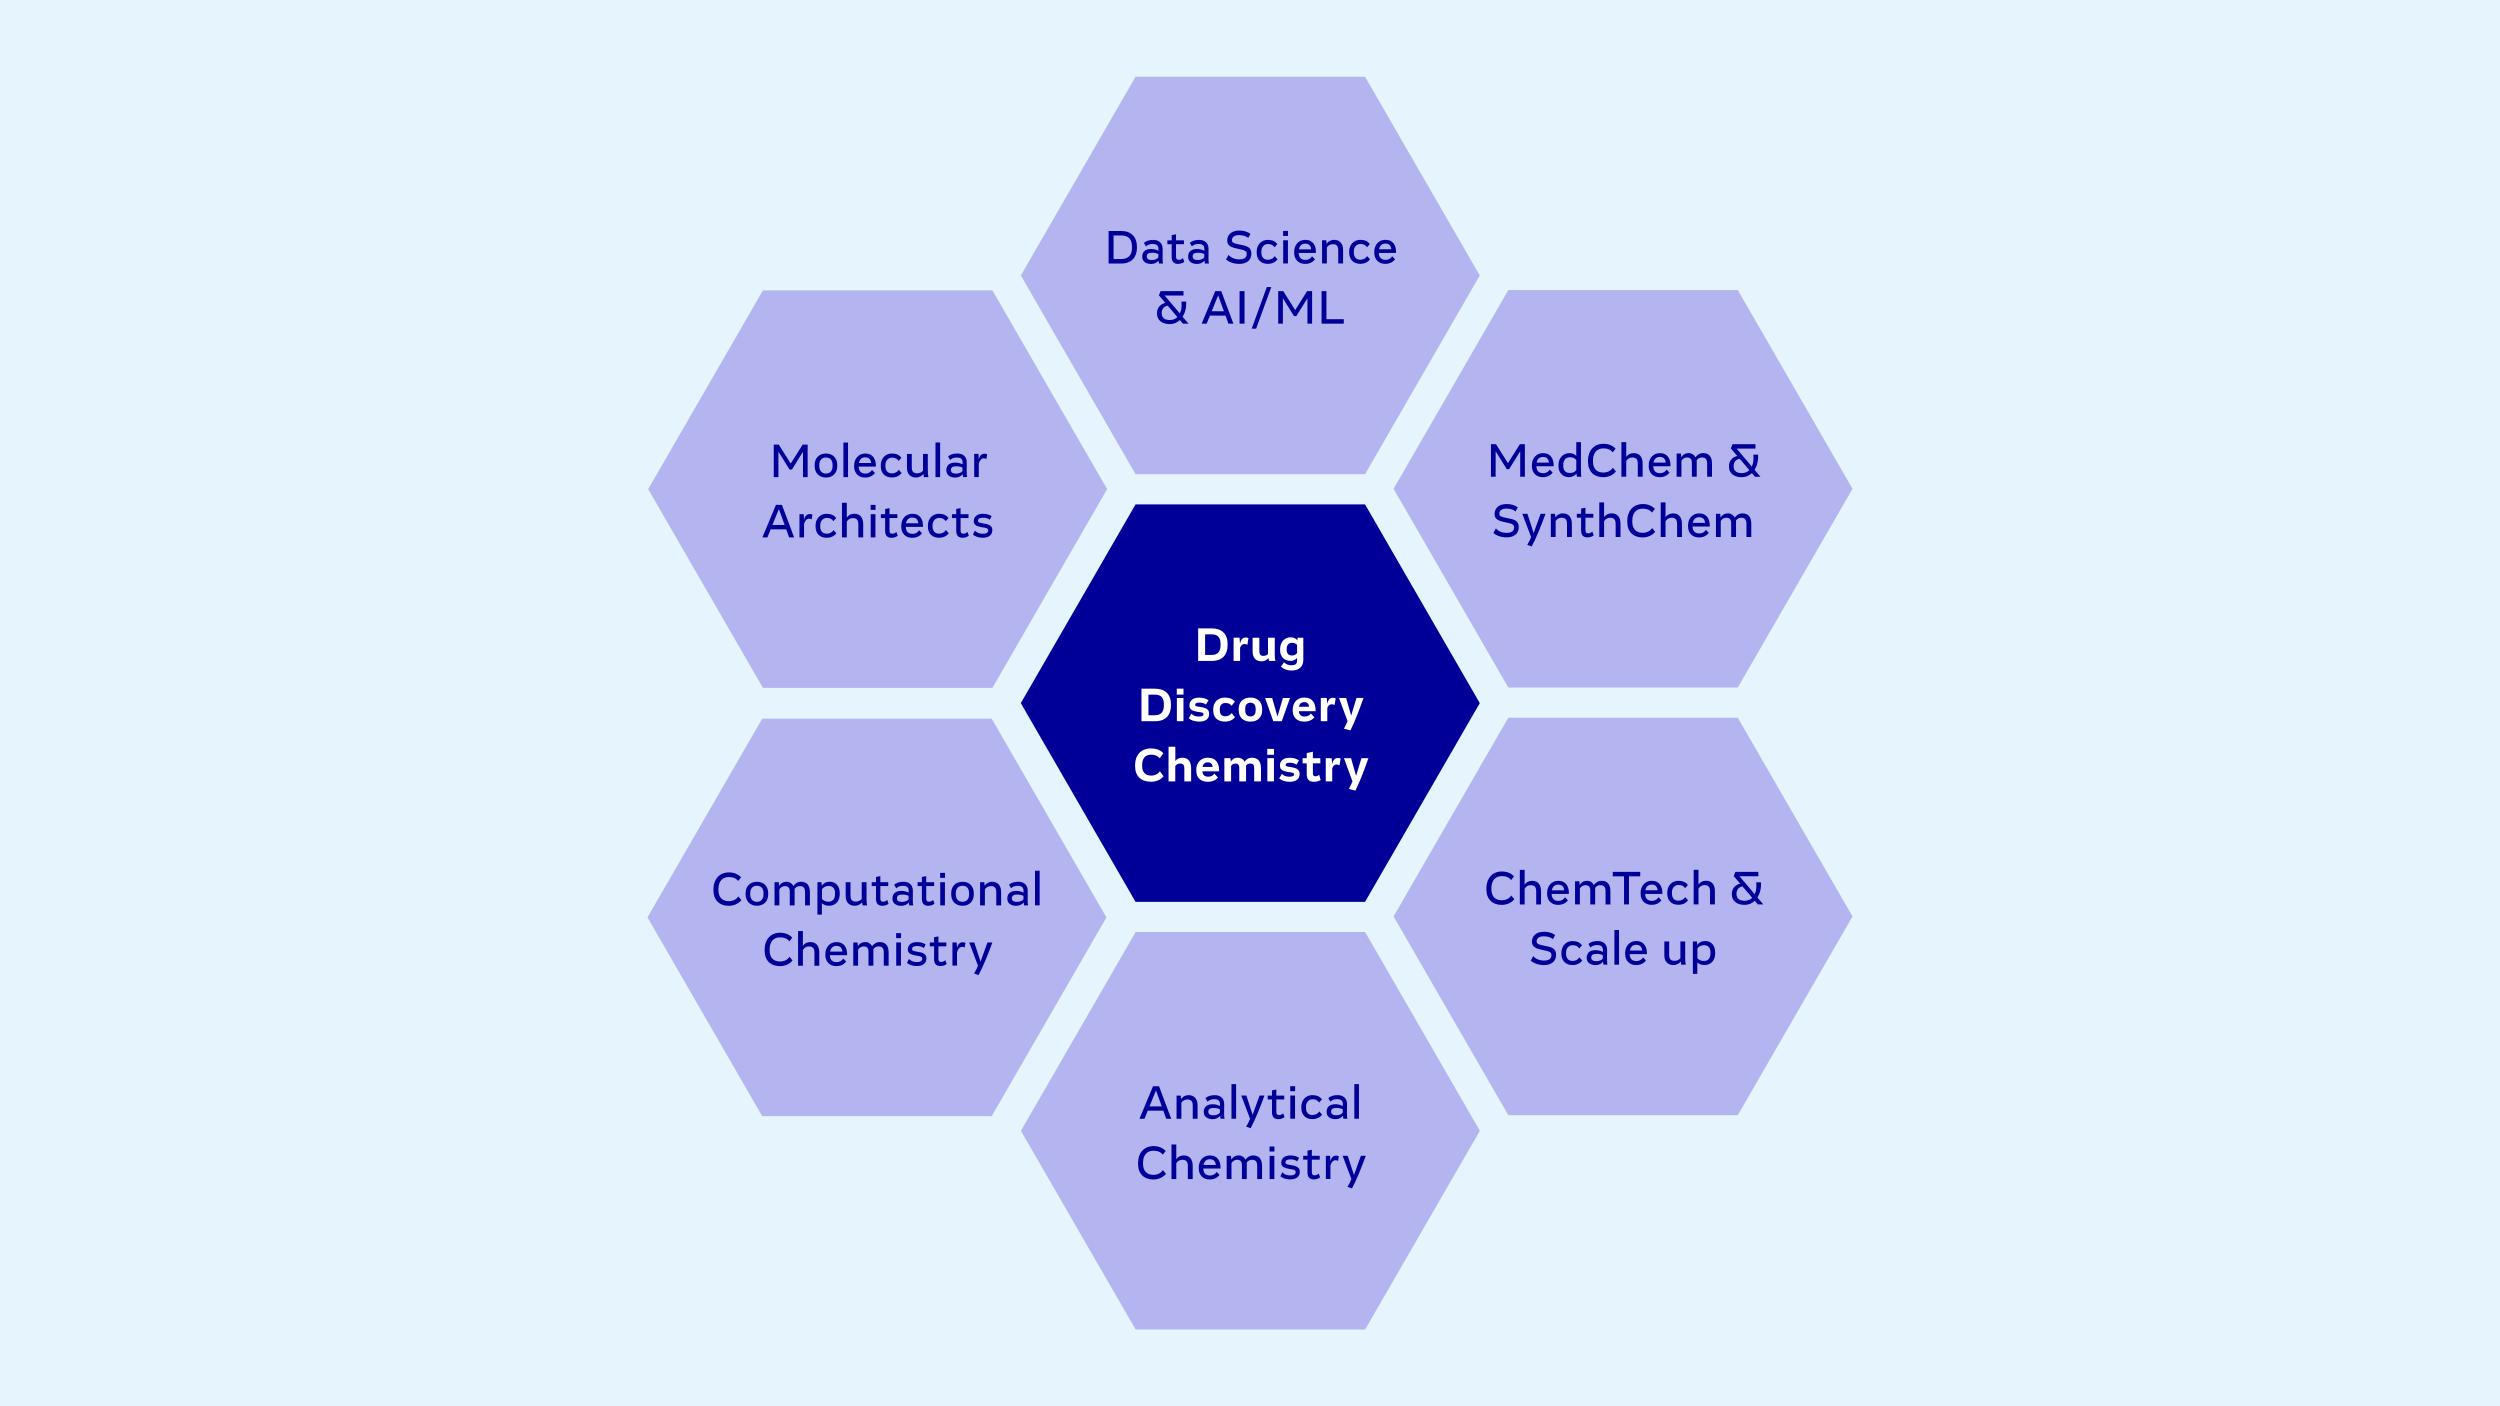
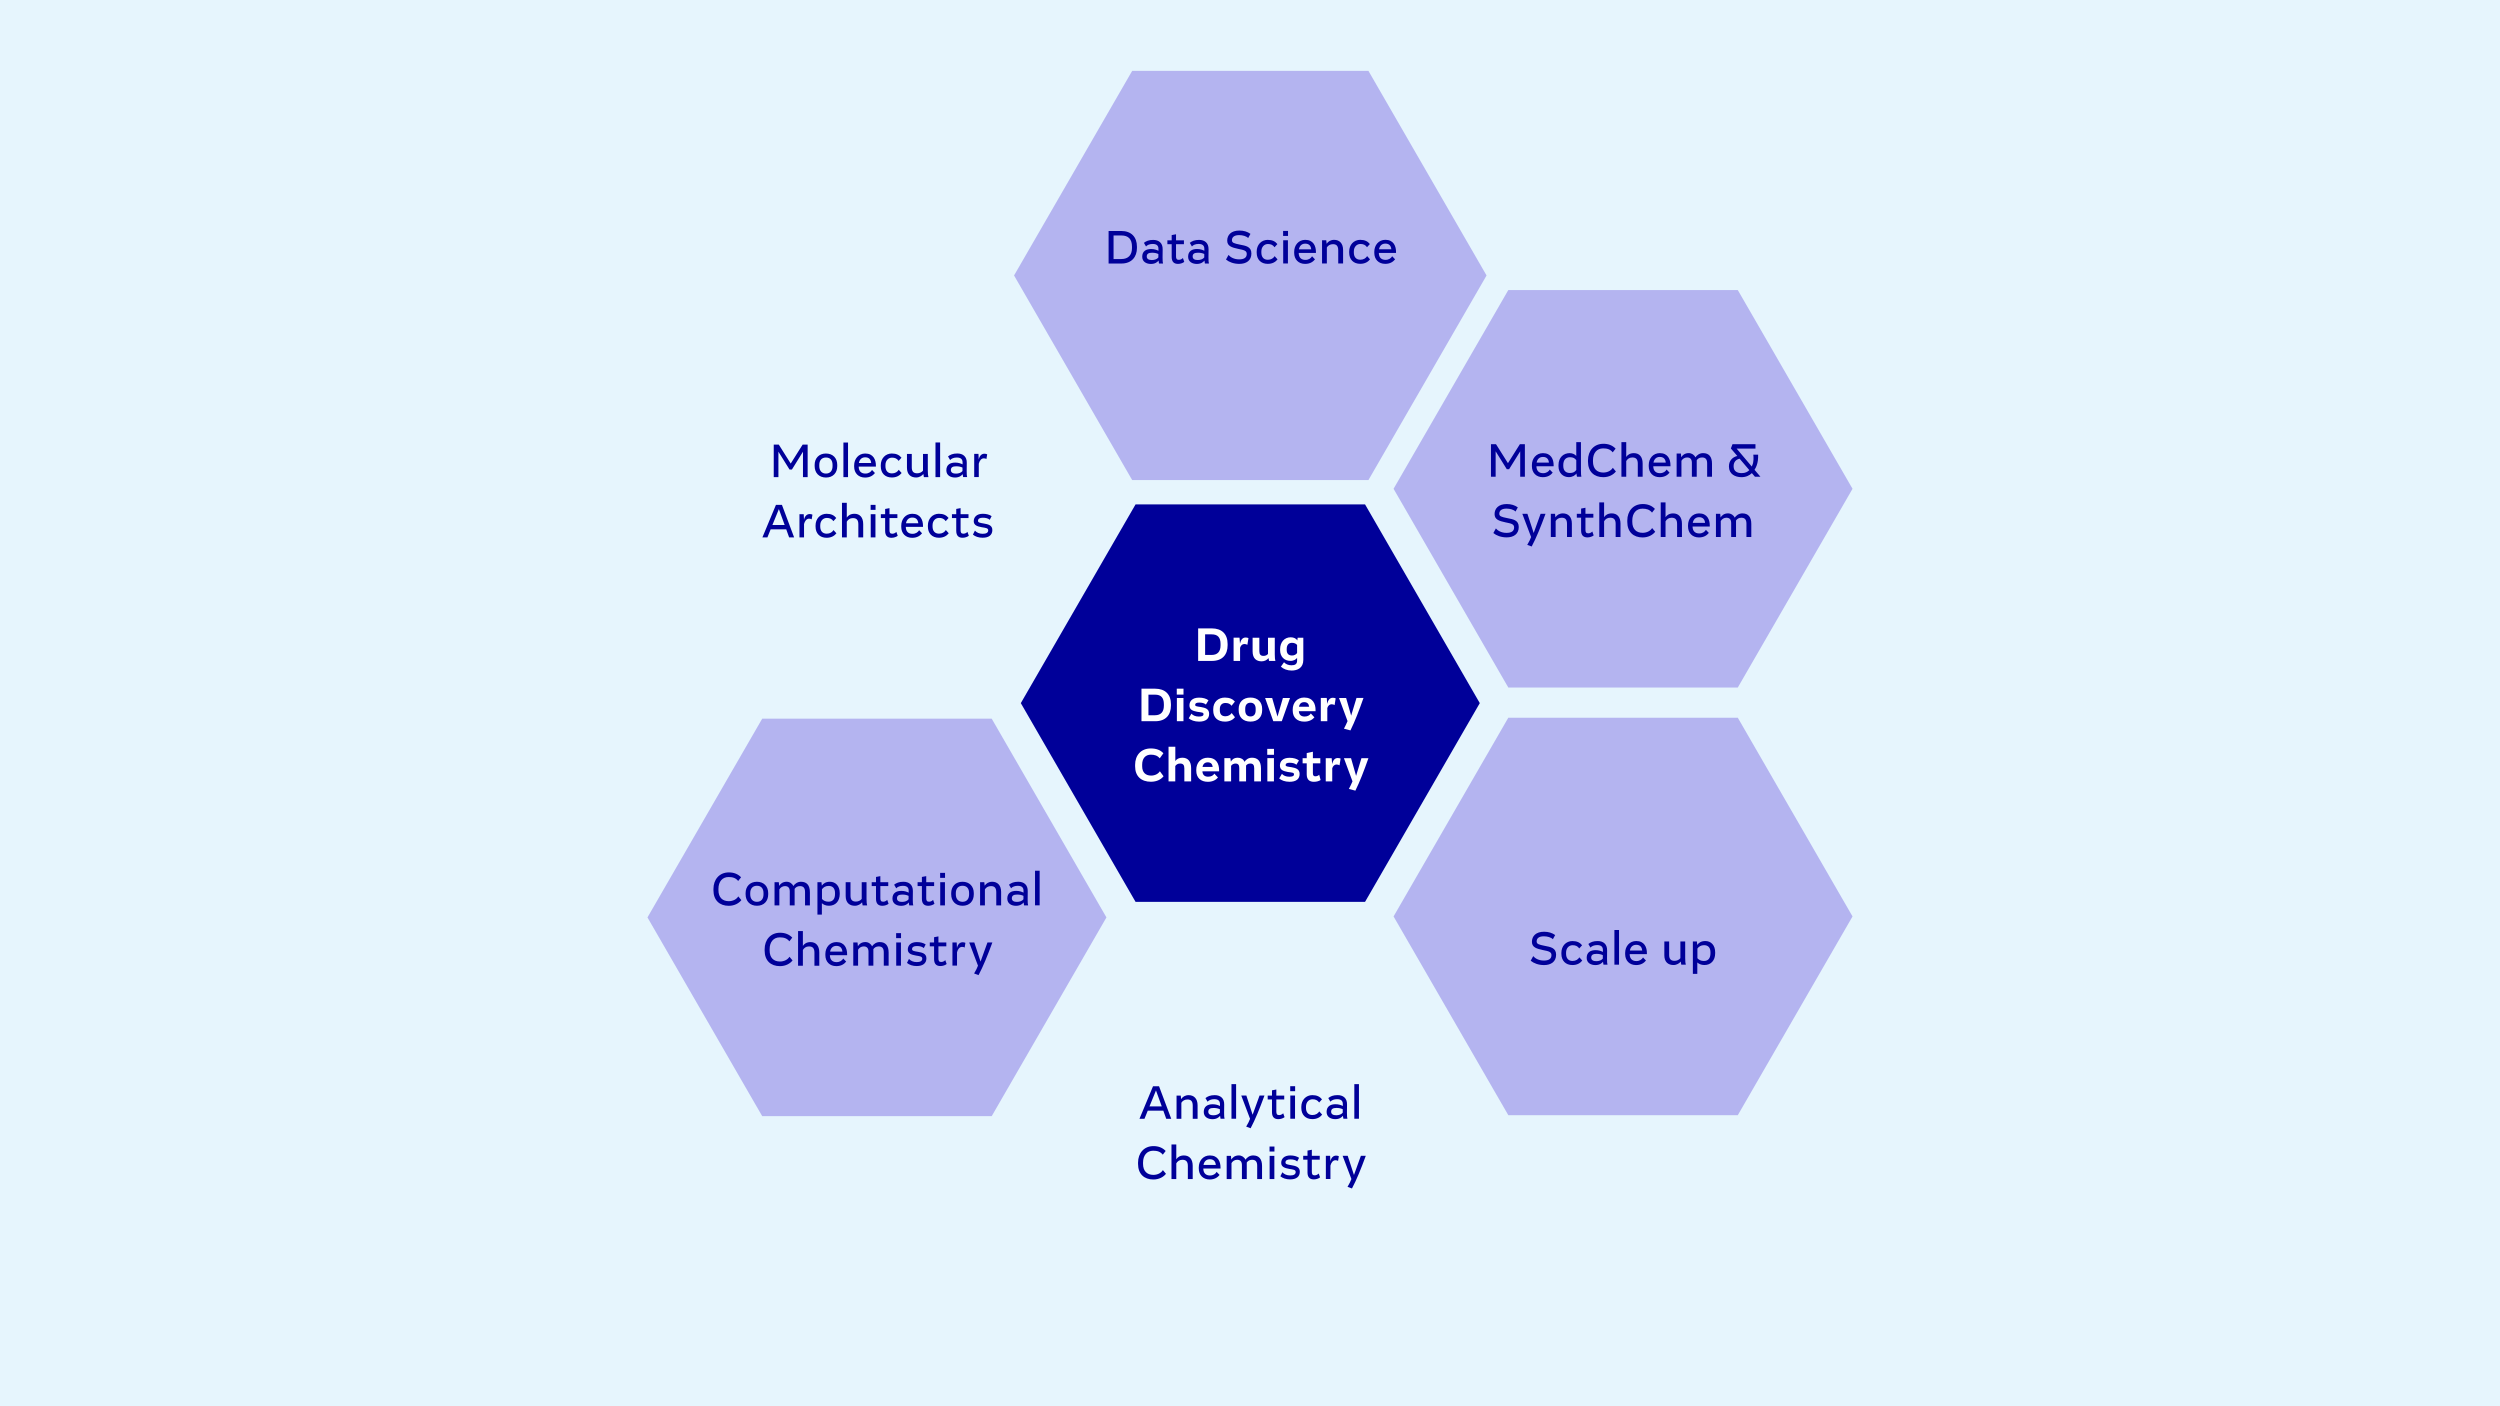
<svg xmlns="http://www.w3.org/2000/svg" preserveAspectRatio="xMidYMid slice" width="1440px" height="810px" id="Ebene_1" data-name="Ebene 1" viewBox="0 0 1920 1080">
  <defs>
    <style>
      .cls-1, .cls-2 {
        fill: none;
      }

      .cls-3 {
        clip-path: url(#clippath);
      }

      .cls-2 {
        stroke: #e6f5fd;
        stroke-linecap: round;
        stroke-width: 9px;
      }

      .cls-4 {
        fill: #009;
      }

      .cls-5 {
        fill: #e6f5fd;
      }

      .cls-6 {
        fill: #fff;
      }

      .cls-7 {
        fill: #b4b4f0;
      }
    </style>
    <clipPath id="clippath">
      <rect class="cls-1" width="1920" height="1080" />
    </clipPath>
  </defs>
  <rect class="cls-5" width="1920" height="1080" />
  <polygon class="cls-4" points="1050.95 382.87 869.51 382.87 778.79 540 869.51 697.13 1050.95 697.13 1141.67 540 1050.95 382.87" />
  <polygon class="cls-2" points="1050.95 382.87 869.51 382.87 778.79 540 869.51 697.13 1050.95 697.13 1141.67 540 1050.95 382.87" />
  <polygon class="cls-7" points="1050.95 54.43 869.51 54.43 778.79 211.56 869.51 368.7 1050.95 368.7 1141.67 211.56 1050.95 54.43" />
-   <polygon class="cls-2" points="1050.95 54.43 869.51 54.43 778.79 211.56 869.51 368.7 1050.95 368.7 1141.67 211.56 1050.95 54.43" />
-   <polygon class="cls-7" points="1051.01 711.3 869.57 711.3 778.85 868.44 869.57 1025.57 1051.01 1025.57 1141.73 868.44 1051.01 711.3" />
  <polygon class="cls-2" points="1051.01 711.3 869.57 711.3 778.85 868.44 869.57 1025.57 1051.01 1025.57 1141.73 868.44 1051.01 711.3" />
  <polygon class="cls-7" points="764.22 547.44 582.78 547.44 492.06 704.58 582.78 861.71 764.22 861.71 854.94 704.58 764.22 547.44" />
  <polygon class="cls-2" points="764.22 547.44 582.78 547.44 492.06 704.58 582.78 861.71 764.22 861.71 854.94 704.58 764.22 547.44" />
  <polygon class="cls-7" points="1337.22 546.7 1155.78 546.7 1065.06 703.83 1155.78 860.96 1337.22 860.96 1427.94 703.83 1337.22 546.7" />
  <polygon class="cls-2" points="1337.22 546.7 1155.78 546.7 1065.06 703.83 1155.78 860.96 1337.22 860.96 1427.94 703.83 1337.22 546.7" />
-   <polygon class="cls-7" points="764.77 218.52 583.33 218.52 492.61 375.65 583.33 532.79 764.77 532.79 855.49 375.65 764.77 218.52" />
  <polygon class="cls-2" points="764.77 218.52 583.33 218.52 492.61 375.65 583.33 532.79 764.77 532.79 855.49 375.65 764.77 218.52" />
  <polygon class="cls-7" points="1337.22 218.26 1155.78 218.26 1065.06 375.39 1155.78 532.52 1337.22 532.52 1427.94 375.39 1337.22 218.26" />
  <polygon class="cls-2" points="1337.22 218.26 1155.78 218.26 1065.06 375.39 1155.78 532.52 1337.22 532.52 1427.94 375.39 1337.22 218.26" />
  <g class="cls-3">
    <path class="cls-6" d="m1045.57,582.31l-4.09,13.55-3.88-13.55h-5.46l6.57,17.77c-.75,1.81-1.69,3.81-2.77,5.81l4.99,1.33c3.41-6.85,6.57-15.14,10.02-24.92h-5.39Zm-18.24-.15c-2.37,0-3.7,2.04-4.24,4.66l-.36-4.52h-4.56v17.84h4.99v-10.11c.54-1.74,1.72-2.89,3.3-2.89.97,0,1.72.26,2.3.63l.83-5.18c-.5-.26-1.47-.44-2.26-.44m-14.18,12.88c-.72.67-1.76,1.18-2.95,1.18-1.4,0-1.9-.74-1.9-2.48v-7.48h5.71v-3.96h-5.71v-4.96l-4.74,1.04v3.92h-3.16v3.96h3.16v8.44c0,4.29,2.33,5.74,5.53,5.74,2.12,0,3.88-.56,5.14-1.37l-1.08-4.04Zm-22.91,5.4c5.21,0,7.86-2.11,7.86-6s-3.09-4.63-6.25-5.22c-3.05-.48-4.49-.48-4.49-1.67s.97-1.74,3.16-1.74c2.05,0,3.95.44,5.1,1.52l1.98-3.26c-1.65-1.33-4.2-2.07-7.22-2.07-5.35,0-7.4,2.89-7.4,5.92,0,3.26,2.23,4.26,6,4.96,3.41.52,4.81.44,4.81,1.81s-1.29,1.85-3.66,1.85-4.49-.85-5.6-2.22l-2.12,3.55c1.69,1.48,4.49,2.55,7.83,2.55m-11.85-18.14h-5.06v17.84h5.06v-17.84Zm-5.14-2.59h5.17v-4.55h-5.17v4.55Zm-11.74,2.26c-2.87,0-4.67,1.56-5.74,3.15-.79-1.96-2.69-3.15-5.14-3.15-2.95,0-4.53,1.52-5.32,3l-.4-2.67h-4.6v17.84h5.17v-11.92c.72-1.11,1.94-1.78,3.41-1.78,2.05,0,2.87,1.15,2.87,3.44v10.25h5.21v-12.14c.72-.96,1.72-1.56,3.2-1.56,2.19,0,3.05,1.15,3.05,3.63v10.07h5.21v-10c0-5.59-2.55-8.18-6.93-8.18m-37.96,7.07c.43-2.3,1.8-3.52,4.02-3.52,2.37,0,3.55,1.33,3.77,3.52h-7.79Zm4.02-7.07c-5.46,0-8.83,4.07-8.83,9.22v.78c0,5.44,3.52,8.51,8.91,8.51,3.81,0,6.25-1.52,7.76-3.29l-2.77-3c-.79,1.33-2.37,2.37-4.74,2.37-2.62,0-4.27-1.22-4.45-4.11h12.82v-.82c.04-4.96-2.12-9.66-8.69-9.66m-19.54,0c-2.66,0-4.49,1.11-5.39,2.59v-11.03h-5.21v26.62h5.17v-11.77c.79-1.15,1.94-1.93,3.7-1.93,2.3,0,3.27,1.15,3.27,3.74v9.96h5.21v-10.18c0-5.07-2.37-8-6.75-8m-24.2-7.11c-7.61,0-12.07,5.29-12.07,12.59v1.18c0,7.66,4.78,11.81,12.14,11.81,4.63,0,7.94-1.93,9.7-4.22l-2.84-3.85c-1.26,2.04-3.77,3.33-6.72,3.33-4.24,0-6.86-2.44-6.86-7.18v-1.22c0-4.92,2.62-7.66,6.68-7.66,2.95,0,5.1.74,6.82,2.81l2.8-3.89c-2.3-2.55-5.6-3.7-9.66-3.7" />
    <path class="cls-6" d="m1041.78,536.04l-4.09,13.55-3.88-13.55h-5.46l6.57,17.77c-.75,1.81-1.69,3.81-2.77,5.81l4.99,1.33c3.41-6.85,6.57-15.14,10.02-24.92h-5.39Zm-18.24-.15c-2.37,0-3.7,2.04-4.24,4.66l-.36-4.52h-4.56v17.84h4.99v-10.11c.54-1.74,1.72-2.89,3.3-2.89.97,0,1.72.26,2.3.63l.83-5.18c-.5-.26-1.47-.44-2.26-.44m-25.93,6.89c.43-2.3,1.79-3.52,4.02-3.52,2.37,0,3.55,1.33,3.77,3.52h-7.79Zm4.02-7.07c-5.46,0-8.83,4.07-8.83,9.22v.78c0,5.44,3.52,8.52,8.91,8.52,3.81,0,6.25-1.52,7.76-3.29l-2.76-3c-.79,1.33-2.37,2.37-4.74,2.37-2.62,0-4.27-1.22-4.45-4.11h12.82v-.81c.04-4.96-2.12-9.66-8.69-9.66m-16.38.33l-4.16,14.29-4.09-14.29h-5.42l6.28,17.84h6.53l6.32-17.84h-5.46Zm-24.92,3.63c2.58,0,3.99,1.74,3.99,4.63v1.3c0,2.96-1.4,4.63-3.99,4.63s-4.02-1.74-4.02-4.66v-1.3c0-2.85,1.4-4.59,4.02-4.59m0-3.96c-5.6,0-9.05,3.48-9.05,8.63v1.07c0,5.4,3.41,8.77,9.05,8.77s8.98-3.41,8.98-8.66v-1.11c0-5.29-3.41-8.7-8.98-8.7m-19.5,0c-5.42,0-9.09,3.48-9.09,8.89v1.07c0,5.44,3.41,8.52,9.12,8.52,3.48,0,6.1-1.48,7.58-3.37l-2.55-3.22c-.9,1.48-2.77,2.48-4.81,2.48-2.98,0-4.27-1.7-4.27-4.55v-1.11c0-3,1.8-4.55,4.27-4.55,2.19,0,3.66.67,4.71,2.15l2.59-3.22c-1.65-1.92-4.09-3.07-7.54-3.07m-20.11,18.47c5.21,0,7.86-2.11,7.86-6s-3.09-4.63-6.25-5.22c-3.05-.48-4.49-.48-4.49-1.67s.97-1.74,3.16-1.74c2.05,0,3.95.44,5.1,1.52l1.98-3.26c-1.65-1.33-4.2-2.07-7.22-2.07-5.35,0-7.4,2.89-7.4,5.92,0,3.26,2.23,4.26,6,4.96,3.41.52,4.81.44,4.81,1.81s-1.29,1.85-3.66,1.85-4.49-.85-5.6-2.22l-2.12,3.55c1.69,1.48,4.49,2.55,7.83,2.55m-11.85-18.14h-5.06v17.84h5.06v-17.84Zm-5.14-2.59h5.17v-4.55h-5.17v4.55Zm-16.66.04c4.52,0,6.75,2.3,6.75,7.33v1.18c0,4.81-2.41,7.29-6.82,7.29h-5.03v-15.81h5.1Zm.04-4.59h-10.49v24.99h10.49c8.26,0,12.14-4.92,12.14-12.07v-.96c0-7.66-4.49-11.96-12.14-11.96" />
    <path class="cls-6" d="m992.28,503.42c-2.48,0-4.09-1.26-4.09-4.26v-.7c0-2.89,1.33-4.78,4.02-4.78,1.83,0,3.2.67,3.95,1.67v6.14c-.75,1.15-2.15,1.93-3.88,1.93m4.31-13.66l-.25,2.11c-.72-1.41-2.73-2.44-5.06-2.44-5.06,0-8.15,4-8.15,9.07v.85c0,4.92,3.16,8.18,7.97,8.22,2.59,0,4.42-1.26,5.06-2.37v2.22c0,2.63-1.62,3.52-4.34,3.52-2.33,0-4.38-.89-5.71-2.33l-2.41,3.41c1.98,1.81,4.99,2.96,8.26,2.96,4.63,0,8.98-2.07,8.98-8.18v-17.03h-4.34Zm-17.09,17.84c-.29-.85-.47-2.37-.47-5.03v-12.81h-5.21v12.44c-.72.92-1.94,1.52-3.38,1.52-2.26,0-3.27-1.07-3.27-3.67v-10.29h-5.17v10.51c0,5.59,3.09,7.63,6.97,7.63,2.26,0,4.2-1.11,5.24-2.48.11.74.29,1.63.43,2.18h4.85Zm-22.95-17.99c-2.37,0-3.7,2.04-4.24,4.66l-.36-4.52h-4.56v17.84h4.99v-10.11c.54-1.74,1.72-2.89,3.3-2.89.97,0,1.72.26,2.3.63l.83-5.18c-.5-.26-1.47-.44-2.26-.44m-25.93-2.41c4.52,0,6.75,2.3,6.75,7.33v1.18c0,4.81-2.41,7.29-6.82,7.29h-5.03v-15.81h5.1Zm.04-4.59h-10.49v24.99h10.49c8.26,0,12.14-4.92,12.14-12.07v-.96c0-7.66-4.49-11.96-12.14-11.96" />
    <path class="cls-4" d="m754.79,412.97c4.56,0,7.33-2.04,7.33-5.92s-3.59-4.44-6.39-4.96c-2.95-.52-4.63-.7-4.63-2.07,0-1.63,1.26-2.41,3.7-2.41,2.15,0,4.09.44,5.32,1.59l1.44-2.81c-1.72-1.19-4.06-1.81-6.75-1.81-4.81,0-6.97,2.66-6.97,5.7s2.58,4,6.18,4.63c3.02.52,4.92.59,4.92,2.41s-1.58,2.63-4.27,2.63c-2.55,0-4.63-.96-5.93-2.44l-1.54,3.07c1.8,1.52,4.42,2.41,7.61,2.41m-11.81-4.52c-.68.74-1.79,1.41-3.12,1.41-1.69,0-2.15-.92-2.15-2.74v-9.29h6.07v-2.96h-6.07v-4.66l-3.34.63v4.04h-3.3v2.96h3.3v9.77c0,3.96,1.97,5.37,4.88,5.37,1.83,0,3.73-.67,4.78-1.55l-1.04-2.96Zm-21.8-13.92c-5.17,0-8.58,3.96-8.58,8.96v.89c0,5.22,3.23,8.59,8.47,8.59,3.66,0,6.03-1.52,7.54-3.44l-2.23-2.48c-.93,1.59-2.73,2.78-5.21,2.78-3.34,0-4.99-2.22-4.99-5.55v-.85c0-3.48,2.19-5.7,5.06-5.7,2.15,0,3.81.67,5.06,2.48l2.19-2.44c-1.69-2.11-4.02-3.22-7.33-3.22m-25.39,7.29c.54-2.81,2.26-4.37,4.85-4.37,2.98,0,4.34,1.7,4.6,4.37h-9.44Zm4.88-7.29c-5.21,0-8.51,4.15-8.51,9.14v.89c0,5.03,3.3,8.44,8.4,8.44,3.91,0,6.18-1.74,7.58-3.48l-2.26-2.37c-.83,1.48-2.51,2.78-5.1,2.78-3.09,0-5.1-1.7-5.13-5.33h13.21v-.67c.04-4.66-1.97-9.4-8.19-9.4m-12.28,13.92c-.68.74-1.79,1.41-3.12,1.41-1.69,0-2.15-.92-2.15-2.74v-9.29h6.07v-2.96h-6.07v-4.66l-3.34.63v4.04h-3.3v2.96h3.3v9.77c0,3.96,1.97,5.37,4.88,5.37,1.83,0,3.73-.67,4.78-1.55l-1.04-2.96Zm-16.05-13.59h-3.63v17.81h3.63v-17.81Zm-3.7-3.33h3.77v-3.85h-3.77v3.85Zm-12.46,3c-2.94,0-4.88,1.37-5.85,2.92v-11.37h-3.7v26.58h3.7v-12.07c.9-1.52,2.33-2.74,4.67-2.74,2.87,0,4.2,1.44,4.2,4.74v10.07h3.73v-10.18c0-5.15-2.55-7.96-6.75-7.96m-21.26,0c-5.17,0-8.58,3.96-8.58,8.96v.89c0,5.22,3.23,8.59,8.48,8.59,3.66,0,6.03-1.52,7.54-3.44l-2.23-2.48c-.93,1.59-2.73,2.78-5.21,2.78-3.34,0-4.99-2.22-4.99-5.55v-.85c0-3.48,2.19-5.7,5.06-5.7,2.15,0,3.81.67,5.06,2.48l2.19-2.44c-1.69-2.11-4.02-3.22-7.33-3.22m-13.03.18c-2.33,0-3.88,1.74-4.42,4.48l-.22-4.33h-3.27v17.81h3.52v-10.29c.57-2.26,1.9-4.11,3.84-4.11.9,0,1.54.18,2.01.52l.61-3.59c-.47-.3-1.33-.48-2.08-.48m-28.69,8.44l4.99-12.25,4.45,12.25h-9.45Zm12.86,9.51h3.84l-9.37-24.99h-4.6l-10.41,24.99h3.84l2.51-6.22h11.96l2.23,6.22Z" />
    <path class="cls-4" d="m756.1,348.44c-2.33,0-3.88,1.74-4.42,4.48l-.22-4.33h-3.27v17.81h3.52v-10.29c.57-2.26,1.9-4.11,3.84-4.11.9,0,1.54.18,2.01.52l.61-3.59c-.47-.3-1.33-.48-2.08-.48m-21.91,15.29c-2.19,0-3.91-.7-3.91-2.74s1.33-2.89,4.13-2.89c1.94,0,3.63.41,4.78,1v2.63c-.97,1.3-2.91,2-4.99,2m8.58,2.67c-.25-.78-.36-1.96-.36-4.59,0-2.04.04-4.33.07-6.29.11-4.96-3.02-7.26-7.29-7.26-3.41,0-5.46.96-7.11,2.26l1.62,2.78c1.01-1.18,2.87-1.93,5.1-1.93,2.8,0,4.49,1.04,4.45,3.85v1.41c-1.29-.7-3.16-1.37-5.6-1.37-3.88,0-6.86,1.63-6.86,5.92,0,4.07,3.48,5.55,6.68,5.55s4.96-1.41,5.85-2.59c.07.81.22,1.67.36,2.26h3.09Zm-20.76-26.58h-3.56v26.58h3.56v-26.58Zm-8.98,26.58c-.29-.82-.47-2.41-.47-5.11v-12.7h-3.7v12.85c-.9,1.22-2.66,2.04-4.42,2.04-2.77,0-4.2-1.26-4.2-4.55v-10.33h-3.7v10.62c0,5.26,3.02,7.48,7.07,7.48,2.44,0,4.45-1.33,5.53-2.67.07.78.25,1.78.4,2.37h3.48Zm-28.01-18.14c-5.17,0-8.58,3.96-8.58,8.96v.89c0,5.22,3.23,8.59,8.47,8.59,3.66,0,6.03-1.52,7.54-3.44l-2.23-2.48c-.93,1.59-2.73,2.78-5.21,2.78-3.34,0-4.99-2.22-4.99-5.55v-.85c0-3.48,2.19-5.7,5.06-5.7,2.16,0,3.81.67,5.06,2.48l2.19-2.44c-1.69-2.11-4.02-3.22-7.33-3.22m-25.39,7.29c.54-2.81,2.26-4.37,4.85-4.37,2.98,0,4.34,1.7,4.6,4.37h-9.44Zm4.88-7.29c-5.21,0-8.51,4.15-8.51,9.14v.89c0,5.03,3.3,8.44,8.4,8.44,3.91,0,6.18-1.74,7.58-3.48l-2.26-2.37c-.83,1.48-2.51,2.78-5.1,2.78-3.09,0-5.1-1.7-5.13-5.33h13.21v-.67c.04-4.66-1.97-9.4-8.19-9.4m-13.21-8.44h-3.55v26.58h3.55v-26.58Zm-16.95,11.51c3.34,0,5.06,2.15,5.06,5.67v.92c0,3.63-1.87,5.74-5.06,5.74s-5.13-2.22-5.13-5.74v-.92c0-3.52,1.9-5.67,5.13-5.67m-.04-3.07c-5.32,0-8.65,3.63-8.65,8.7v.93c0,5.26,3.38,8.81,8.73,8.81s8.62-3.55,8.62-8.74v-.96c0-5.18-3.3-8.74-8.69-8.74m-17.88-6.85l-9.16,14.55-9.16-14.55h-3.88v24.99h3.59v-19.55l8.55,13.73h1.8l8.51-13.7v19.51h3.59v-24.99h-3.84Z" />
-     <path class="cls-4" d="m1018.69,223.59h-3.73v24.99h17.06v-3.44h-13.32v-21.55Zm-14.83,0l-9.16,14.55-9.16-14.55h-3.88v24.99h3.59v-19.55l8.55,13.74h1.79l8.51-13.7v19.51h3.59v-24.99h-3.84Zm-27.51-3.11h-3.45l-11.6,31.95h3.38l11.67-31.95Zm-24.35,28.1h3.81v-24.99h-3.81v24.99Zm-21.44-9.51l4.99-12.25,4.45,12.25h-9.44Zm12.86,9.51h3.84l-9.37-24.99h-4.6l-10.41,24.99h3.84l2.51-6.22h11.96l2.23,6.22Zm-44.89-2.78c-3.77,0-6.36-1.44-6.36-5.18v-.26c0-2.59,1.4-5,4.6-5.63l7.47,8.77c-1.33,1.33-3.12,2.29-5.71,2.29m14.22,2.78l-4.53-5.33c.68-1.04,1.22-2.15,1.62-3.22.93-2.48,1.26-5.41,1.15-8.4h-3.7c.25,2,.36,5.52-.68,7.89-.14.41-.29.81-.5,1.22l-11.64-13.77h14.47v-3.37h-17.63l-1.26,3.26,4.92,5.77c-3.91.96-6.39,3.89-6.39,7.85v.41c0,5.63,4.78,8.03,9.62,8.03,3.48,0,6.07-1.3,7.97-3.11l2.37,2.78h4.2Z" />
    <path class="cls-4" d="m1059.09,191.46c.54-2.81,2.26-4.37,4.85-4.37,2.98,0,4.34,1.7,4.6,4.37h-9.45Zm4.88-7.29c-5.21,0-8.51,4.15-8.51,9.14v.89c0,5.03,3.3,8.44,8.4,8.44,3.91,0,6.18-1.74,7.58-3.48l-2.26-2.37c-.83,1.48-2.51,2.78-5.1,2.78-3.09,0-5.1-1.7-5.14-5.33h13.21v-.67c.04-4.66-1.97-9.4-8.19-9.4m-19.21,0c-5.17,0-8.58,3.96-8.58,8.96v.89c0,5.22,3.23,8.59,8.47,8.59,3.66,0,6.03-1.52,7.54-3.44l-2.23-2.48c-.93,1.59-2.73,2.78-5.21,2.78-3.34,0-4.99-2.22-4.99-5.55v-.85c0-3.48,2.19-5.7,5.06-5.7,2.15,0,3.81.67,5.06,2.48l2.19-2.44c-1.69-2.11-4.02-3.22-7.32-3.22m-20.07,0c-2.76,0-4.7,1.29-5.82,3.03l-.29-2.7h-3.23v17.81h3.7v-12.29c.9-1.52,2.55-2.52,4.67-2.52,2.69,0,4.06,1.33,4.06,4.74v10.07h3.73v-10.33c0-5.26-2.94-7.81-6.82-7.81m-27.11,7.29c.54-2.81,2.26-4.37,4.85-4.37,2.98,0,4.34,1.7,4.6,4.37h-9.44Zm4.88-7.29c-5.21,0-8.51,4.15-8.51,9.14v.89c0,5.03,3.3,8.44,8.4,8.44,3.91,0,6.18-1.74,7.58-3.48l-2.26-2.37c-.83,1.48-2.51,2.78-5.1,2.78-3.09,0-5.1-1.7-5.14-5.33h13.22v-.67c.04-4.66-1.98-9.4-8.19-9.4m-13.32.33h-3.63v17.81h3.63v-17.81Zm-3.7-3.33h3.77v-3.85h-3.77v3.85Zm-11.71,3c-5.17,0-8.58,3.96-8.58,8.96v.89c0,5.22,3.23,8.59,8.48,8.59,3.66,0,6.03-1.52,7.54-3.44l-2.23-2.48c-.93,1.59-2.73,2.78-5.21,2.78-3.34,0-4.99-2.22-4.99-5.55v-.85c0-3.48,2.19-5.7,5.06-5.7,2.15,0,3.81.67,5.06,2.48l2.19-2.44c-1.69-2.11-4.02-3.22-7.33-3.22m-21.9,18.44c5.31,0,9.26-2.55,9.26-7.96s-4.49-5.96-8.69-6.81c-4.67-.96-6.25-1.37-6.25-3.41,0-2.22,1.58-3.92,5.53-3.92,2.69,0,5.53.78,6.93,2.26l1.76-3.22c-2.26-1.63-5.14-2.55-8.48-2.55-6.43,0-9.37,3.48-9.37,7.74s3.59,5.29,8.4,6.33c4.42.89,6.61,1.33,6.61,3.89,0,3-2.3,4.18-5.82,4.18-3.99,0-6.79-1.7-8.19-3.41l-1.94,3.55c2.33,1.93,5.92,3.33,10.23,3.33m-31.92-2.96c-2.19,0-3.91-.7-3.91-2.74s1.33-2.89,4.13-2.89c1.94,0,3.63.41,4.78,1v2.63c-.97,1.3-2.91,2-4.99,2m8.58,2.67c-.25-.78-.36-1.96-.36-4.59,0-2.04.04-4.33.07-6.29.11-4.96-3.02-7.26-7.29-7.26-3.41,0-5.46.96-7.11,2.26l1.62,2.78c1.01-1.18,2.87-1.93,5.1-1.93,2.8,0,4.49,1.04,4.45,3.85v1.41c-1.29-.7-3.16-1.37-5.6-1.37-3.88,0-6.86,1.63-6.86,5.92,0,4.07,3.48,5.55,6.68,5.55s4.95-1.41,5.85-2.59c.07.81.22,1.67.36,2.26h3.09Zm-20-4.22c-.68.74-1.79,1.41-3.12,1.41-1.69,0-2.15-.93-2.15-2.74v-9.29h6.07v-2.96h-6.07v-4.66l-3.34.63v4.03h-3.3v2.96h3.3v9.77c0,3.96,1.97,5.37,4.88,5.37,1.83,0,3.73-.67,4.78-1.55l-1.04-2.96Zm-23.84,1.56c-2.19,0-3.91-.7-3.91-2.74s1.33-2.89,4.13-2.89c1.94,0,3.63.41,4.78,1v2.63c-.97,1.3-2.91,2-4.99,2m8.58,2.67c-.25-.78-.36-1.96-.36-4.59,0-2.04.04-4.33.07-6.29.11-4.96-3.02-7.26-7.29-7.26-3.41,0-5.46.96-7.11,2.26l1.62,2.78c1-1.18,2.87-1.93,5.1-1.93,2.8,0,4.49,1.04,4.45,3.85v1.41c-1.29-.7-3.16-1.37-5.6-1.37-3.88,0-6.86,1.63-6.86,5.92,0,4.07,3.48,5.55,6.68,5.55s4.96-1.41,5.85-2.59c.07.81.22,1.67.36,2.26h3.09Zm-32-21.55c5.42,0,8.15,2.85,8.15,8.59v1.07c0,5.4-2.84,8.44-8.15,8.44h-6v-18.1h6Zm-.04-3.44h-9.77v24.99h9.88c7.9,0,11.89-5.18,11.89-11.92v-1.04c0-7.4-4.34-12.03-11.99-12.03" />
    <path class="cls-4" d="m1338.24,394.27c-2.91,0-4.88,1.67-6,3.29-.83-1.96-2.87-3.29-5.1-3.29-3.05,0-4.85,1.63-5.74,3.18l-.29-2.85h-3.27v17.81h3.7v-12.25c.9-1.55,2.48-2.55,4.34-2.55,2.48,0,3.66,1.44,3.66,4.11v10.7h3.73v-12.7c.86-1.22,2.12-2.11,4.09-2.11,2.69,0,3.91,1.48,3.91,4.55v10.26h3.73v-10.07c0-5.37-2.41-8.07-6.79-8.07m-38.17,7.29c.54-2.81,2.26-4.37,4.85-4.37,2.98,0,4.34,1.7,4.6,4.37h-9.45Zm4.88-7.29c-5.21,0-8.51,4.15-8.51,9.14v.89c0,5.04,3.3,8.44,8.4,8.44,3.91,0,6.18-1.74,7.58-3.48l-2.26-2.37c-.83,1.48-2.51,2.78-5.1,2.78-3.09,0-5.1-1.7-5.14-5.33h13.21v-.67c.04-4.67-1.97-9.4-8.19-9.4m-19.93,0c-2.94,0-4.88,1.37-5.85,2.92v-11.36h-3.7v26.58h3.7v-12.07c.9-1.52,2.33-2.74,4.67-2.74,2.87,0,4.2,1.44,4.2,4.74v10.07h3.73v-10.18c0-5.15-2.55-7.96-6.75-7.96m-23.41-7.18c-7.25,0-11.81,5.41-11.81,12.66v1.07c0,7.66,4.7,11.92,11.74,11.92,4.56,0,7.9-2.07,9.7-4.37l-2.37-2.85c-1.4,2.33-4.24,3.66-7.29,3.66-4.92,0-7.94-2.96-7.94-8.44v-1.04c0-5.55,3.02-9.07,7.79-9.07,3.02,0,5.46.63,7.36,3.03l2.23-2.85c-2.41-2.52-5.57-3.74-9.41-3.74m-23.77,7.18c-2.95,0-4.88,1.37-5.85,2.92v-11.36h-3.7v26.58h3.7v-12.07c.9-1.52,2.33-2.74,4.67-2.74,2.87,0,4.2,1.44,4.2,4.74v10.07h3.73v-10.18c0-5.15-2.55-7.96-6.75-7.96m-14.9,13.92c-.68.74-1.8,1.41-3.12,1.41-1.69,0-2.15-.92-2.15-2.74v-9.29h6.07v-2.96h-6.07v-4.66l-3.34.63v4.04h-3.3v2.96h3.3v9.77c0,3.96,1.97,5.37,4.88,5.37,1.83,0,3.73-.67,4.78-1.55l-1.04-2.96Zm-22.52-13.92c-2.77,0-4.7,1.3-5.82,3.04l-.29-2.7h-3.23v17.81h3.7v-12.29c.9-1.52,2.55-2.52,4.67-2.52,2.69,0,4.06,1.33,4.06,4.74v10.07h3.73v-10.33c0-5.26-2.95-7.81-6.82-7.81m-17.2.33l-5.31,14.73-4.81-14.73h-3.91l6.75,17.84c-.54,1.52-1.62,3.81-2.98,6l3.41,1.26c3.56-6.63,6.93-15.03,10.63-25.1h-3.77Zm-26.03,18.1c5.31,0,9.26-2.55,9.26-7.96s-4.49-5.96-8.69-6.81c-4.67-.96-6.25-1.37-6.25-3.41,0-2.22,1.58-3.92,5.53-3.92,2.69,0,5.53.78,6.93,2.26l1.76-3.22c-2.26-1.63-5.14-2.55-8.48-2.55-6.43,0-9.37,3.48-9.37,7.74s3.59,5.29,8.4,6.33c4.42.89,6.61,1.33,6.61,3.89,0,3-2.3,4.18-5.82,4.18-3.99,0-6.79-1.7-8.19-3.41l-1.94,3.55c2.33,1.92,5.92,3.33,10.23,3.33" />
    <path class="cls-4" d="m1337.78,363.36c-3.77,0-6.36-1.44-6.36-5.18v-.26c0-2.59,1.4-5,4.6-5.63l7.47,8.77c-1.33,1.33-3.12,2.29-5.71,2.29m14.22,2.78l-4.53-5.33c.68-1.04,1.22-2.15,1.62-3.22.93-2.48,1.26-5.4,1.15-8.4h-3.7c.25,2,.36,5.52-.68,7.89-.14.41-.29.81-.5,1.22l-11.63-13.77h14.47v-3.37h-17.63l-1.26,3.26,4.92,5.77c-3.91.96-6.39,3.89-6.39,7.85v.41c0,5.63,4.78,8.03,9.62,8.03,3.48,0,6.07-1.3,7.97-3.11l2.37,2.78h4.2Zm-43.95-18.14c-2.91,0-4.88,1.67-6,3.29-.82-1.96-2.87-3.29-5.1-3.29-3.05,0-4.85,1.63-5.74,3.18l-.29-2.85h-3.27v17.81h3.7v-12.25c.9-1.55,2.48-2.55,4.35-2.55,2.48,0,3.66,1.44,3.66,4.11v10.7h3.73v-12.7c.86-1.22,2.12-2.11,4.09-2.11,2.69,0,3.91,1.48,3.91,4.55v10.26h3.73v-10.07c0-5.37-2.41-8.07-6.79-8.07m-38.17,7.29c.54-2.81,2.26-4.37,4.85-4.37,2.98,0,4.34,1.7,4.6,4.37h-9.44Zm4.88-7.29c-5.21,0-8.51,4.15-8.51,9.14v.89c0,5.03,3.3,8.44,8.4,8.44,3.91,0,6.18-1.74,7.58-3.48l-2.26-2.37c-.83,1.48-2.51,2.78-5.1,2.78-3.09,0-5.1-1.7-5.14-5.33h13.21v-.67c.04-4.66-1.97-9.4-8.19-9.4m-19.93,0c-2.95,0-4.88,1.37-5.85,2.92v-11.36h-3.7v26.58h3.7v-12.07c.9-1.52,2.33-2.74,4.67-2.74,2.87,0,4.2,1.44,4.2,4.74v10.07h3.73v-10.18c0-5.15-2.55-7.96-6.75-7.96m-23.41-7.18c-7.25,0-11.81,5.4-11.81,12.66v1.07c0,7.66,4.7,11.92,11.74,11.92,4.56,0,7.9-2.07,9.69-4.37l-2.37-2.85c-1.4,2.33-4.24,3.66-7.29,3.66-4.92,0-7.94-2.96-7.94-8.44v-1.04c0-5.55,3.02-9.07,7.79-9.07,3.02,0,5.46.63,7.36,3.04l2.23-2.85c-2.41-2.52-5.57-3.74-9.41-3.74m-25.75,22.43c-3.05,0-5.03-1.78-5.03-5.4v-.67c0-3.81,1.83-6.03,5.17-6.03,2.33,0,3.77.78,4.81,2.26v7.52c-1.01,1.52-2.51,2.33-4.96,2.33m8.87,2.89c-.22-.78-.32-2.41-.32-5.11v-21.47h-3.59v10.59c-.9-1.07-2.73-2.15-5.03-2.15-4.74,0-8.62,3.26-8.62,9.18v.92c0,5.26,3.63,8.33,7.9,8.33,2.95,0,4.88-1.41,5.89-2.78.07.78.22,1.81.43,2.48h3.34Zm-34.36-10.85c.54-2.81,2.26-4.37,4.85-4.37,2.98,0,4.35,1.7,4.6,4.37h-9.44Zm4.88-7.29c-5.21,0-8.51,4.15-8.51,9.14v.89c0,5.03,3.3,8.44,8.4,8.44,3.91,0,6.18-1.74,7.58-3.48l-2.26-2.37c-.83,1.48-2.51,2.78-5.1,2.78-3.09,0-5.1-1.7-5.14-5.33h13.21v-.67c.04-4.66-1.97-9.4-8.19-9.4m-17.74-6.85l-9.16,14.55-9.16-14.55h-3.88v24.99h3.59v-19.55l8.55,13.73h1.8l8.51-13.7v19.51h3.59v-24.99h-3.84Z" />
    <path class="cls-4" d="m1313.63,732.11c0,3.67-1.58,5.92-5.06,5.92-2.3,0-3.88-.92-4.96-2.11v-7.44c1.01-1.44,2.69-2.59,5.1-2.59,2.87,0,4.92,1.63,4.92,5.44v.78Zm-3.95-9.4c-3.12,0-5.06,1.33-6.18,3l-.29-2.67h-3.09v24.88h3.41v-8.74c1.15,1.04,2.91,1.96,5.46,1.96,4.99,0,8.26-3.52,8.26-9v-.74c0-5.48-3.16-8.7-7.58-8.7m-14.97,18.14c-.29-.82-.47-2.41-.47-5.11v-12.7h-3.7v12.85c-.9,1.22-2.66,2.04-4.42,2.04-2.77,0-4.2-1.26-4.2-4.55v-10.33h-3.7v10.62c0,5.26,3.02,7.48,7.08,7.48,2.44,0,4.45-1.33,5.53-2.66.07.78.25,1.78.4,2.37h3.48Zm-42.95-10.85c.54-2.81,2.26-4.37,4.85-4.37,2.98,0,4.34,1.7,4.6,4.37h-9.44Zm4.88-7.29c-5.21,0-8.51,4.15-8.51,9.14v.89c0,5.04,3.3,8.44,8.4,8.44,3.91,0,6.18-1.74,7.58-3.48l-2.26-2.37c-.83,1.48-2.51,2.78-5.1,2.78-3.09,0-5.1-1.7-5.14-5.33h13.22v-.67c.04-4.67-1.98-9.4-8.19-9.4m-13.22-8.44h-3.55v26.58h3.55v-26.58Zm-17.45,23.92c-2.19,0-3.91-.7-3.91-2.74s1.33-2.89,4.13-2.89c1.94,0,3.63.41,4.78,1v2.63c-.97,1.3-2.91,2-4.99,2m8.58,2.67c-.25-.78-.36-1.96-.36-4.59,0-2.04.04-4.33.07-6.29.11-4.96-3.02-7.26-7.29-7.26-3.41,0-5.46.96-7.11,2.26l1.62,2.78c1.01-1.19,2.87-1.93,5.1-1.93,2.8,0,4.49,1.04,4.45,3.85v1.41c-1.29-.7-3.16-1.37-5.6-1.37-3.88,0-6.86,1.63-6.86,5.92,0,4.07,3.48,5.55,6.68,5.55s4.96-1.41,5.85-2.59c.07.81.22,1.67.36,2.26h3.09Zm-26.82-18.14c-5.17,0-8.58,3.96-8.58,8.96v.89c0,5.22,3.23,8.59,8.48,8.59,3.66,0,6.03-1.52,7.54-3.44l-2.23-2.48c-.93,1.59-2.73,2.78-5.21,2.78-3.34,0-4.99-2.22-4.99-5.55v-.85c0-3.48,2.19-5.7,5.06-5.7,2.16,0,3.81.67,5.06,2.48l2.19-2.44c-1.69-2.11-4.02-3.22-7.33-3.22m-21.9,18.44c5.31,0,9.26-2.55,9.26-7.96s-4.49-5.96-8.69-6.81c-4.67-.96-6.25-1.37-6.25-3.41,0-2.22,1.58-3.92,5.53-3.92,2.69,0,5.53.78,6.93,2.26l1.76-3.22c-2.26-1.63-5.14-2.55-8.48-2.55-6.43,0-9.37,3.48-9.37,7.74s3.59,5.29,8.4,6.33c4.42.89,6.61,1.33,6.61,3.89,0,3-2.3,4.18-5.82,4.18-3.99,0-6.79-1.7-8.19-3.41l-1.94,3.55c2.33,1.92,5.92,3.33,10.23,3.33" />
-     <path class="cls-4" d="m1339.99,691.79c-3.77,0-6.36-1.44-6.36-5.18v-.26c0-2.59,1.4-5,4.6-5.63l7.47,8.77c-1.33,1.33-3.12,2.3-5.71,2.3m14.22,2.78l-4.52-5.33c.68-1.04,1.22-2.15,1.62-3.22.93-2.48,1.26-5.4,1.15-8.4h-3.7c.25,2,.36,5.52-.68,7.89-.14.41-.29.81-.5,1.22l-11.64-13.77h14.47v-3.37h-17.63l-1.26,3.26,4.92,5.78c-3.91.96-6.39,3.89-6.39,7.85v.41c0,5.63,4.78,8.03,9.62,8.03,3.48,0,6.07-1.3,7.97-3.11l2.37,2.78h4.2Zm-43.92-18.14c-2.94,0-4.88,1.37-5.85,2.93v-11.37h-3.7v26.58h3.7v-12.07c.9-1.52,2.34-2.74,4.67-2.74,2.87,0,4.2,1.44,4.2,4.74v10.07h3.74v-10.18c0-5.15-2.55-7.96-6.75-7.96m-21.26,0c-5.17,0-8.58,3.96-8.58,8.96v.89c0,5.22,3.23,8.59,8.47,8.59,3.66,0,6.03-1.52,7.54-3.44l-2.23-2.48c-.93,1.59-2.73,2.78-5.21,2.78-3.34,0-4.99-2.22-4.99-5.55v-.85c0-3.48,2.19-5.7,5.06-5.7,2.16,0,3.81.67,5.06,2.48l2.19-2.44c-1.69-2.11-4.02-3.22-7.33-3.22m-25.39,7.29c.54-2.81,2.26-4.37,4.85-4.37,2.98,0,4.34,1.7,4.6,4.37h-9.45Zm4.88-7.29c-5.21,0-8.51,4.15-8.51,9.14v.89c0,5.04,3.3,8.44,8.4,8.44,3.92,0,6.18-1.74,7.58-3.48l-2.26-2.37c-.83,1.48-2.51,2.78-5.1,2.78-3.09,0-5.1-1.7-5.14-5.33h13.21v-.67c.04-4.66-1.98-9.4-8.19-9.4m-8.8-6.85h-21.11v3.41h8.65v21.58h3.81v-21.58h8.65v-3.41Zm-29.66,6.85c-2.91,0-4.88,1.67-6,3.3-.83-1.96-2.87-3.3-5.1-3.3-3.05,0-4.85,1.63-5.75,3.18l-.29-2.85h-3.27v17.81h3.7v-12.25c.9-1.56,2.48-2.55,4.34-2.55,2.48,0,3.66,1.44,3.66,4.11v10.7h3.73v-12.7c.86-1.22,2.12-2.11,4.09-2.11,2.69,0,3.91,1.48,3.91,4.55v10.26h3.73v-10.07c0-5.37-2.41-8.07-6.79-8.07m-38.17,7.29c.54-2.81,2.26-4.37,4.85-4.37,2.98,0,4.35,1.7,4.6,4.37h-9.44Zm4.88-7.29c-5.21,0-8.51,4.15-8.51,9.14v.89c0,5.04,3.3,8.44,8.4,8.44,3.91,0,6.18-1.74,7.58-3.48l-2.26-2.37c-.83,1.48-2.51,2.78-5.1,2.78-3.09,0-5.1-1.7-5.14-5.33h13.21v-.67c.04-4.66-1.97-9.4-8.19-9.4m-19.93,0c-2.94,0-4.88,1.37-5.85,2.93v-11.37h-3.7v26.58h3.7v-12.07c.9-1.52,2.33-2.74,4.67-2.74,2.87,0,4.2,1.44,4.2,4.74v10.07h3.73v-10.18c0-5.15-2.55-7.96-6.75-7.96m-23.41-7.18c-7.25,0-11.81,5.41-11.81,12.66v1.07c0,7.66,4.7,11.92,11.74,11.92,4.56,0,7.9-2.07,9.7-4.37l-2.37-2.85c-1.4,2.33-4.24,3.67-7.29,3.67-4.92,0-7.94-2.96-7.94-8.44v-1.04c0-5.55,3.02-9.07,7.79-9.07,3.02,0,5.46.63,7.36,3.04l2.23-2.85c-2.41-2.52-5.57-3.74-9.41-3.74" />
    <path class="cls-4" d="m1045.16,887.65l-5.32,14.73-4.81-14.73h-3.91l6.75,17.84c-.54,1.52-1.62,3.81-2.98,6l3.41,1.26c3.55-6.63,6.93-15.03,10.63-25.1h-3.77Zm-19-.15c-2.33,0-3.88,1.74-4.42,4.48l-.22-4.33h-3.27v17.81h3.52v-10.29c.57-2.26,1.9-4.11,3.84-4.11.9,0,1.54.18,2.01.52l.61-3.59c-.47-.3-1.33-.48-2.08-.48m-13.39,13.74c-.68.74-1.8,1.41-3.12,1.41-1.69,0-2.15-.93-2.15-2.74v-9.29h6.07v-2.96h-6.07v-4.66l-3.34.63v4.04h-3.3v2.96h3.3v9.77c0,3.96,1.97,5.37,4.88,5.37,1.83,0,3.74-.67,4.78-1.56l-1.04-2.96Zm-21.83,4.52c4.56,0,7.33-2.04,7.33-5.92s-3.59-4.44-6.39-4.96c-2.94-.52-4.63-.7-4.63-2.07,0-1.63,1.26-2.41,3.7-2.41,2.15,0,4.09.44,5.31,1.59l1.44-2.81c-1.72-1.18-4.06-1.81-6.75-1.81-4.81,0-6.97,2.66-6.97,5.7s2.59,4,6.18,4.63c3.02.52,4.92.59,4.92,2.41s-1.58,2.63-4.27,2.63c-2.55,0-4.63-.96-5.93-2.44l-1.54,3.07c1.8,1.52,4.42,2.41,7.61,2.41m-12.24-18.1h-3.63v17.81h3.63v-17.81Zm-3.7-3.33h3.77v-3.85h-3.77v3.85Zm-12.5,3c-2.91,0-4.88,1.67-6,3.29-.83-1.96-2.87-3.29-5.1-3.29-3.05,0-4.85,1.63-5.75,3.18l-.29-2.85h-3.27v17.81h3.7v-12.25c.9-1.56,2.48-2.55,4.34-2.55,2.48,0,3.66,1.44,3.66,4.11v10.7h3.73v-12.7c.86-1.22,2.12-2.11,4.09-2.11,2.69,0,3.91,1.48,3.91,4.55v10.26h3.73v-10.07c0-5.37-2.41-8.07-6.79-8.07m-38.17,7.29c.54-2.81,2.26-4.37,4.85-4.37,2.98,0,4.35,1.7,4.6,4.37h-9.44Zm4.88-7.29c-5.21,0-8.51,4.15-8.51,9.14v.89c0,5.04,3.3,8.44,8.4,8.44,3.91,0,6.18-1.74,7.58-3.48l-2.26-2.37c-.83,1.48-2.51,2.78-5.1,2.78-3.09,0-5.1-1.7-5.14-5.33h13.22v-.67c.04-4.66-1.97-9.4-8.19-9.4m-19.93,0c-2.94,0-4.88,1.37-5.85,2.93v-11.37h-3.7v26.58h3.7v-12.07c.9-1.52,2.33-2.74,4.67-2.74,2.87,0,4.2,1.44,4.2,4.74v10.07h3.73v-10.18c0-5.15-2.55-7.96-6.75-7.96m-23.41-7.18c-7.25,0-11.81,5.41-11.81,12.66v1.07c0,7.66,4.7,11.92,11.74,11.92,4.56,0,7.9-2.07,9.7-4.37l-2.37-2.85c-1.4,2.33-4.24,3.67-7.29,3.67-4.92,0-7.94-2.96-7.94-8.44v-1.04c0-5.55,3.02-9.07,7.79-9.07,3.02,0,5.46.63,7.36,3.04l2.23-2.85c-2.41-2.52-5.57-3.74-9.41-3.74" />
    <path class="cls-4" d="m1043.67,832.6h-3.55v26.58h3.55v-26.58Zm-17.45,23.92c-2.19,0-3.91-.7-3.91-2.74s1.33-2.89,4.13-2.89c1.94,0,3.63.41,4.78,1v2.63c-.97,1.3-2.91,2-4.99,2m8.58,2.66c-.25-.78-.36-1.96-.36-4.59,0-2.04.04-4.33.07-6.29.11-4.96-3.02-7.26-7.29-7.26-3.41,0-5.46.96-7.11,2.26l1.62,2.78c1.01-1.18,2.87-1.93,5.1-1.93,2.8,0,4.49,1.04,4.45,3.85v1.41c-1.29-.7-3.16-1.37-5.6-1.37-3.88,0-6.86,1.63-6.86,5.92,0,4.07,3.48,5.55,6.68,5.55s4.95-1.41,5.85-2.59c.07.81.22,1.67.36,2.26h3.09Zm-26.82-18.14c-5.17,0-8.58,3.96-8.58,8.96v.89c0,5.22,3.23,8.59,8.47,8.59,3.66,0,6.03-1.52,7.54-3.44l-2.23-2.48c-.93,1.59-2.73,2.78-5.21,2.78-3.34,0-4.99-2.22-4.99-5.55v-.85c0-3.48,2.19-5.7,5.06-5.7,2.16,0,3.81.67,5.06,2.48l2.19-2.44c-1.69-2.11-4.02-3.22-7.33-3.22m-13.39.33h-3.63v17.81h3.63v-17.81Zm-3.7-3.33h3.77v-3.85h-3.77v3.85Zm-5.39,16.92c-.68.74-1.8,1.41-3.12,1.41-1.69,0-2.15-.93-2.15-2.74v-9.29h6.07v-2.96h-6.07v-4.66l-3.34.63v4.04h-3.3v2.96h3.3v9.77c0,3.96,1.98,5.37,4.88,5.37,1.83,0,3.73-.67,4.78-1.55l-1.04-2.96Zm-18.17-13.59l-5.31,14.73-4.81-14.73h-3.91l6.75,17.84c-.54,1.52-1.62,3.81-2.98,6l3.41,1.26c3.55-6.63,6.93-15.03,10.63-25.1h-3.77Zm-17.99-8.77h-3.56v26.58h3.56v-26.58Zm-17.45,23.92c-2.19,0-3.91-.7-3.91-2.74s1.33-2.89,4.13-2.89c1.94,0,3.63.41,4.78,1v2.63c-.97,1.3-2.91,2-4.99,2m8.58,2.66c-.25-.78-.36-1.96-.36-4.59,0-2.04.04-4.33.07-6.29.11-4.96-3.02-7.26-7.29-7.26-3.41,0-5.46.96-7.11,2.26l1.62,2.78c1.01-1.18,2.87-1.93,5.1-1.93,2.8,0,4.49,1.04,4.45,3.85v1.41c-1.29-.7-3.16-1.37-5.6-1.37-3.88,0-6.86,1.63-6.86,5.92,0,4.07,3.48,5.55,6.68,5.55s4.96-1.41,5.85-2.59c.07.81.21,1.67.36,2.26h3.09Zm-27.54-18.14c-2.77,0-4.7,1.3-5.82,3.04l-.29-2.7h-3.23v17.81h3.7v-12.29c.9-1.52,2.55-2.52,4.67-2.52,2.69,0,4.06,1.33,4.06,4.74v10.07h3.73v-10.33c0-5.26-2.94-7.81-6.82-7.81m-30.13,8.63l4.99-12.25,4.45,12.25h-9.45Zm12.86,9.51h3.84l-9.37-24.99h-4.6l-10.41,24.99h3.84l2.51-6.22h11.96l2.23,6.22Z" />
    <path class="cls-4" d="m758.38,723.79l-5.32,14.73-4.81-14.73h-3.91l6.75,17.84c-.54,1.52-1.62,3.81-2.98,6l3.41,1.26c3.55-6.63,6.93-15.03,10.63-25.1h-3.77Zm-19-.15c-2.33,0-3.88,1.74-4.42,4.48l-.22-4.33h-3.27v17.81h3.52v-10.29c.57-2.26,1.9-4.11,3.84-4.11.9,0,1.54.18,2.01.52l.61-3.59c-.47-.3-1.33-.48-2.08-.48m-13.39,13.74c-.68.74-1.8,1.41-3.12,1.41-1.69,0-2.15-.93-2.15-2.74v-9.29h6.07v-2.96h-6.07v-4.66l-3.34.63v4.04h-3.3v2.96h3.3v9.77c0,3.96,1.97,5.37,4.88,5.37,1.83,0,3.74-.67,4.78-1.55l-1.04-2.96Zm-21.83,4.52c4.56,0,7.33-2.04,7.33-5.92s-3.59-4.44-6.39-4.96c-2.94-.52-4.63-.7-4.63-2.07,0-1.63,1.26-2.41,3.7-2.41,2.15,0,4.09.44,5.31,1.59l1.44-2.81c-1.72-1.18-4.06-1.81-6.75-1.81-4.81,0-6.97,2.66-6.97,5.7s2.59,4,6.18,4.63c3.02.52,4.92.59,4.92,2.41s-1.58,2.63-4.27,2.63c-2.55,0-4.63-.96-5.93-2.44l-1.54,3.07c1.8,1.52,4.42,2.41,7.61,2.41m-12.24-18.1h-3.63v17.81h3.63v-17.81Zm-3.7-3.33h3.77v-3.85h-3.77v3.85Zm-12.5,3c-2.91,0-4.88,1.67-6,3.3-.83-1.96-2.87-3.3-5.1-3.3-3.05,0-4.85,1.63-5.75,3.18l-.29-2.85h-3.27v17.81h3.7v-12.25c.9-1.56,2.48-2.55,4.34-2.55,2.48,0,3.66,1.44,3.66,4.11v10.7h3.73v-12.7c.86-1.22,2.12-2.11,4.09-2.11,2.69,0,3.91,1.48,3.91,4.55v10.26h3.73v-10.07c0-5.37-2.41-8.07-6.79-8.07m-38.17,7.29c.54-2.81,2.26-4.37,4.85-4.37,2.98,0,4.35,1.7,4.6,4.37h-9.44Zm4.88-7.29c-5.21,0-8.51,4.15-8.51,9.14v.89c0,5.04,3.3,8.44,8.4,8.44,3.91,0,6.18-1.74,7.58-3.48l-2.26-2.37c-.83,1.48-2.51,2.78-5.1,2.78-3.09,0-5.1-1.7-5.14-5.33h13.22v-.67c.04-4.66-1.97-9.4-8.19-9.4m-19.93,0c-2.94,0-4.88,1.37-5.85,2.93v-11.37h-3.7v26.58h3.7v-12.07c.9-1.52,2.33-2.74,4.67-2.74,2.87,0,4.2,1.44,4.2,4.74v10.07h3.73v-10.18c0-5.15-2.55-7.96-6.75-7.96m-23.41-7.18c-7.25,0-11.81,5.41-11.81,12.66v1.07c0,7.66,4.7,11.92,11.74,11.92,4.56,0,7.9-2.07,9.7-4.37l-2.37-2.85c-1.4,2.33-4.24,3.67-7.29,3.67-4.92,0-7.94-2.96-7.94-8.44v-1.04c0-5.55,3.02-9.07,7.79-9.07,3.02,0,5.46.63,7.36,3.04l2.23-2.85c-2.41-2.52-5.57-3.74-9.41-3.74" />
    <path class="cls-4" d="m798.45,668.74h-3.55v26.58h3.55v-26.58Zm-17.45,23.91c-2.19,0-3.91-.7-3.91-2.74s1.33-2.89,4.13-2.89c1.94,0,3.63.41,4.78,1v2.63c-.97,1.3-2.91,2-4.99,2m8.58,2.67c-.25-.78-.36-1.96-.36-4.59,0-2.04.03-4.33.07-6.29.11-4.96-3.02-7.26-7.29-7.26-3.41,0-5.46.96-7.11,2.26l1.61,2.78c1.01-1.18,2.87-1.92,5.1-1.92,2.8,0,4.49,1.04,4.45,3.85v1.41c-1.29-.7-3.16-1.37-5.6-1.37-3.88,0-6.86,1.63-6.86,5.92,0,4.07,3.48,5.55,6.68,5.55s4.96-1.41,5.85-2.59c.07.81.22,1.67.36,2.26h3.09Zm-27.54-18.14c-2.76,0-4.7,1.3-5.82,3.04l-.29-2.7h-3.23v17.81h3.7v-12.29c.9-1.52,2.55-2.52,4.67-2.52,2.69,0,4.06,1.33,4.06,4.74v10.07h3.73v-10.33c0-5.26-2.94-7.81-6.82-7.81m-22.84,3.07c3.34,0,5.06,2.15,5.06,5.66v.93c0,3.63-1.87,5.74-5.06,5.74s-5.14-2.22-5.14-5.74v-.93c0-3.52,1.9-5.66,5.14-5.66m-.04-3.07c-5.31,0-8.65,3.63-8.65,8.7v.92c0,5.26,3.38,8.81,8.73,8.81s8.62-3.55,8.62-8.74v-.96c0-5.18-3.3-8.74-8.69-8.74m-13.46.33h-3.63v17.81h3.63v-17.81Zm-3.7-3.33h3.77v-3.85h-3.77v3.85Zm-5.39,16.92c-.68.74-1.8,1.41-3.12,1.41-1.69,0-2.16-.93-2.16-2.74v-9.29h6.07v-2.96h-6.07v-4.66l-3.34.63v4.04h-3.3v2.96h3.3v9.77c0,3.96,1.98,5.37,4.88,5.37,1.83,0,3.73-.67,4.78-1.55l-1.04-2.96Zm-23.84,1.55c-2.19,0-3.91-.7-3.91-2.74s1.33-2.89,4.13-2.89c1.94,0,3.63.41,4.78,1v2.63c-.97,1.3-2.91,2-4.99,2m8.58,2.67c-.25-.78-.36-1.96-.36-4.59,0-2.04.04-4.33.07-6.29.11-4.96-3.02-7.26-7.29-7.26-3.41,0-5.46.96-7.11,2.26l1.62,2.78c1.01-1.18,2.87-1.92,5.1-1.92,2.8,0,4.49,1.04,4.45,3.85v1.41c-1.29-.7-3.16-1.37-5.6-1.37-3.88,0-6.86,1.63-6.86,5.92,0,4.07,3.48,5.55,6.68,5.55s4.96-1.41,5.85-2.59c.07.81.21,1.67.36,2.26h3.09Zm-20-4.22c-.68.74-1.8,1.41-3.12,1.41-1.69,0-2.15-.93-2.15-2.74v-9.29h6.07v-2.96h-6.07v-4.66l-3.34.63v4.04h-3.3v2.96h3.3v9.77c0,3.96,1.98,5.37,4.88,5.37,1.83,0,3.74-.67,4.78-1.55l-1.04-2.96Zm-15.41,4.22c-.29-.81-.47-2.41-.47-5.11v-12.7h-3.7v12.85c-.9,1.22-2.66,2.04-4.42,2.04-2.76,0-4.2-1.26-4.2-4.55v-10.33h-3.7v10.62c0,5.26,3.02,7.48,7.08,7.48,2.44,0,4.45-1.33,5.53-2.67.07.78.25,1.78.4,2.37h3.48Zm-24.67-8.74c0,3.66-1.58,5.92-5.06,5.92-2.3,0-3.88-.93-4.96-2.11v-7.44c1.01-1.44,2.69-2.59,5.1-2.59,2.87,0,4.92,1.63,4.92,5.44v.78Zm-3.95-9.4c-3.12,0-5.06,1.33-6.18,3l-.29-2.67h-3.09v24.88h3.41v-8.74c1.15,1.04,2.91,1.96,5.46,1.96,4.99,0,8.26-3.52,8.26-9v-.74c0-5.48-3.16-8.7-7.58-8.7m-22.08,0c-2.91,0-4.88,1.67-6,3.3-.83-1.96-2.87-3.3-5.1-3.3-3.05,0-4.85,1.63-5.75,3.18l-.29-2.85h-3.27v17.81h3.7v-12.25c.9-1.56,2.48-2.55,4.34-2.55,2.48,0,3.66,1.44,3.66,4.11v10.7h3.73v-12.7c.86-1.22,2.12-2.11,4.09-2.11,2.69,0,3.91,1.48,3.91,4.55v10.26h3.73v-10.07c0-5.37-2.41-8.07-6.79-8.07m-33.9,3.07c3.34,0,5.06,2.15,5.06,5.66v.93c0,3.63-1.87,5.74-5.06,5.74s-5.14-2.22-5.14-5.74v-.93c0-3.52,1.9-5.66,5.14-5.66m-.04-3.07c-5.31,0-8.65,3.63-8.65,8.7v.92c0,5.26,3.38,8.81,8.73,8.81s8.62-3.55,8.62-8.74v-.96c0-5.18-3.3-8.74-8.69-8.74m-21.54-7.18c-7.25,0-11.81,5.41-11.81,12.66v1.07c0,7.66,4.7,11.92,11.74,11.92,4.56,0,7.9-2.07,9.7-4.37l-2.37-2.85c-1.4,2.33-4.24,3.67-7.29,3.67-4.92,0-7.94-2.96-7.94-8.44v-1.04c0-5.55,3.02-9.07,7.79-9.07,3.02,0,5.46.63,7.36,3.04l2.23-2.85c-2.41-2.52-5.57-3.74-9.41-3.74" />
  </g>
</svg>